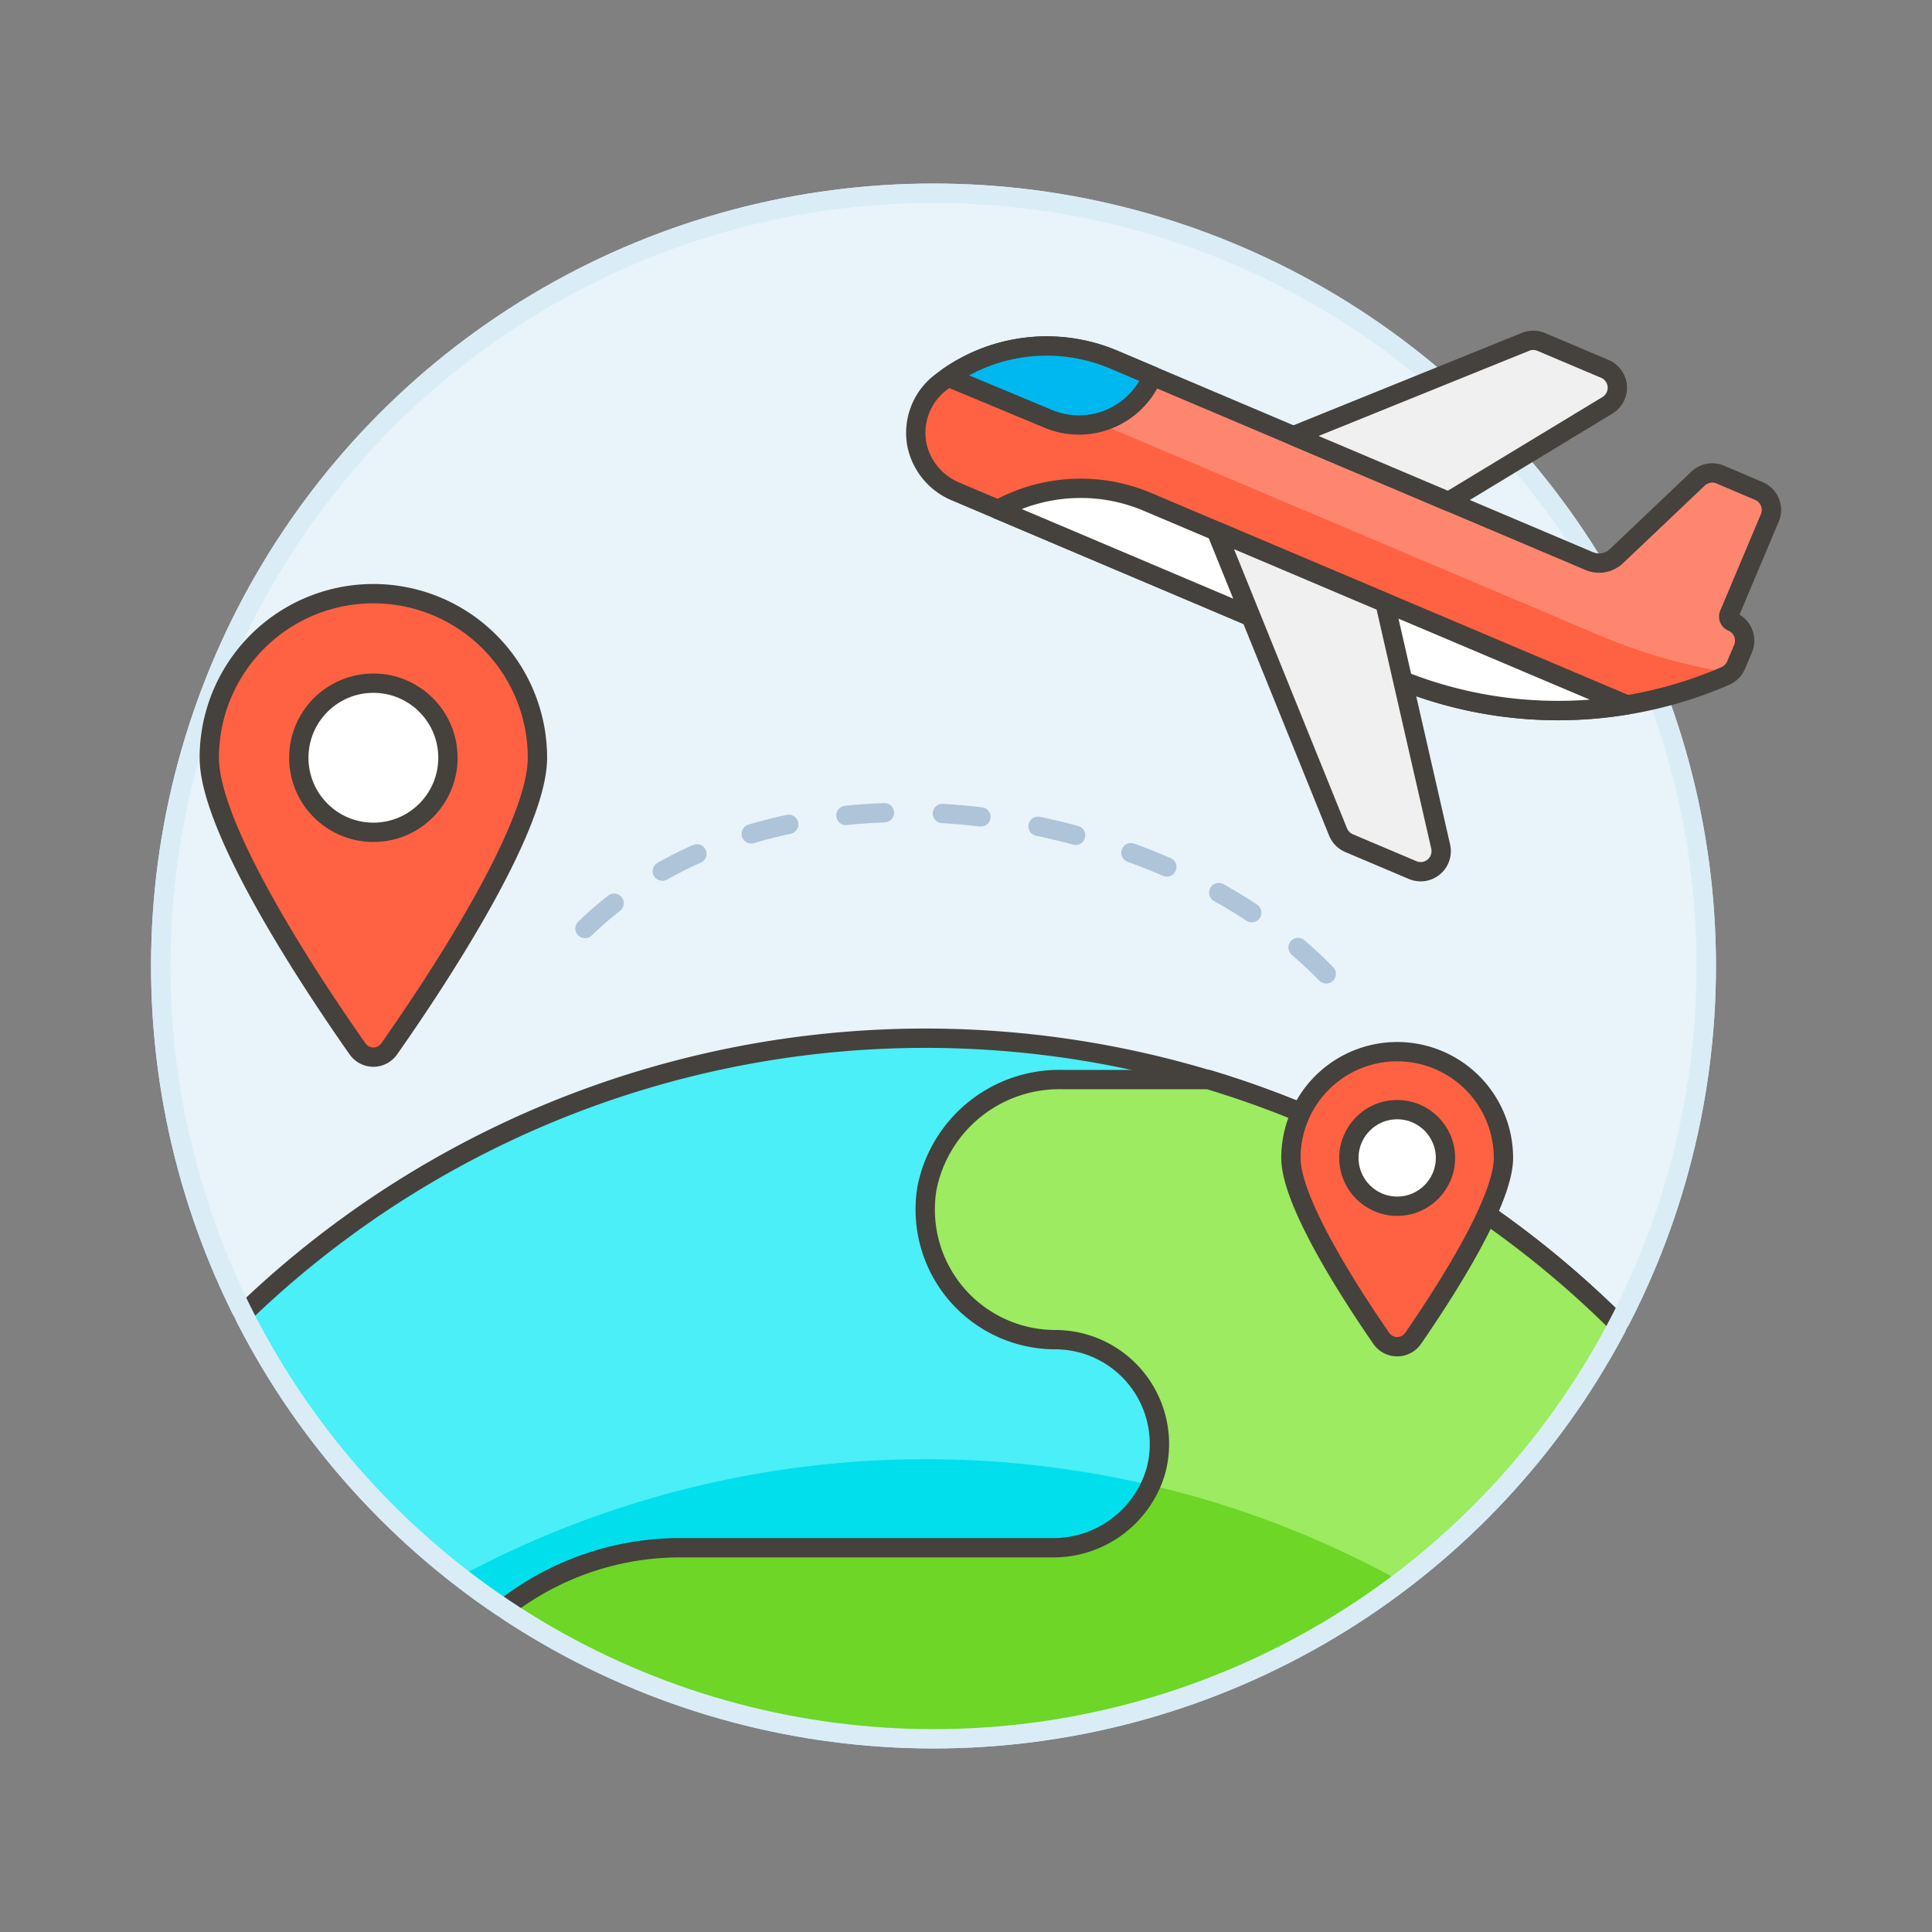
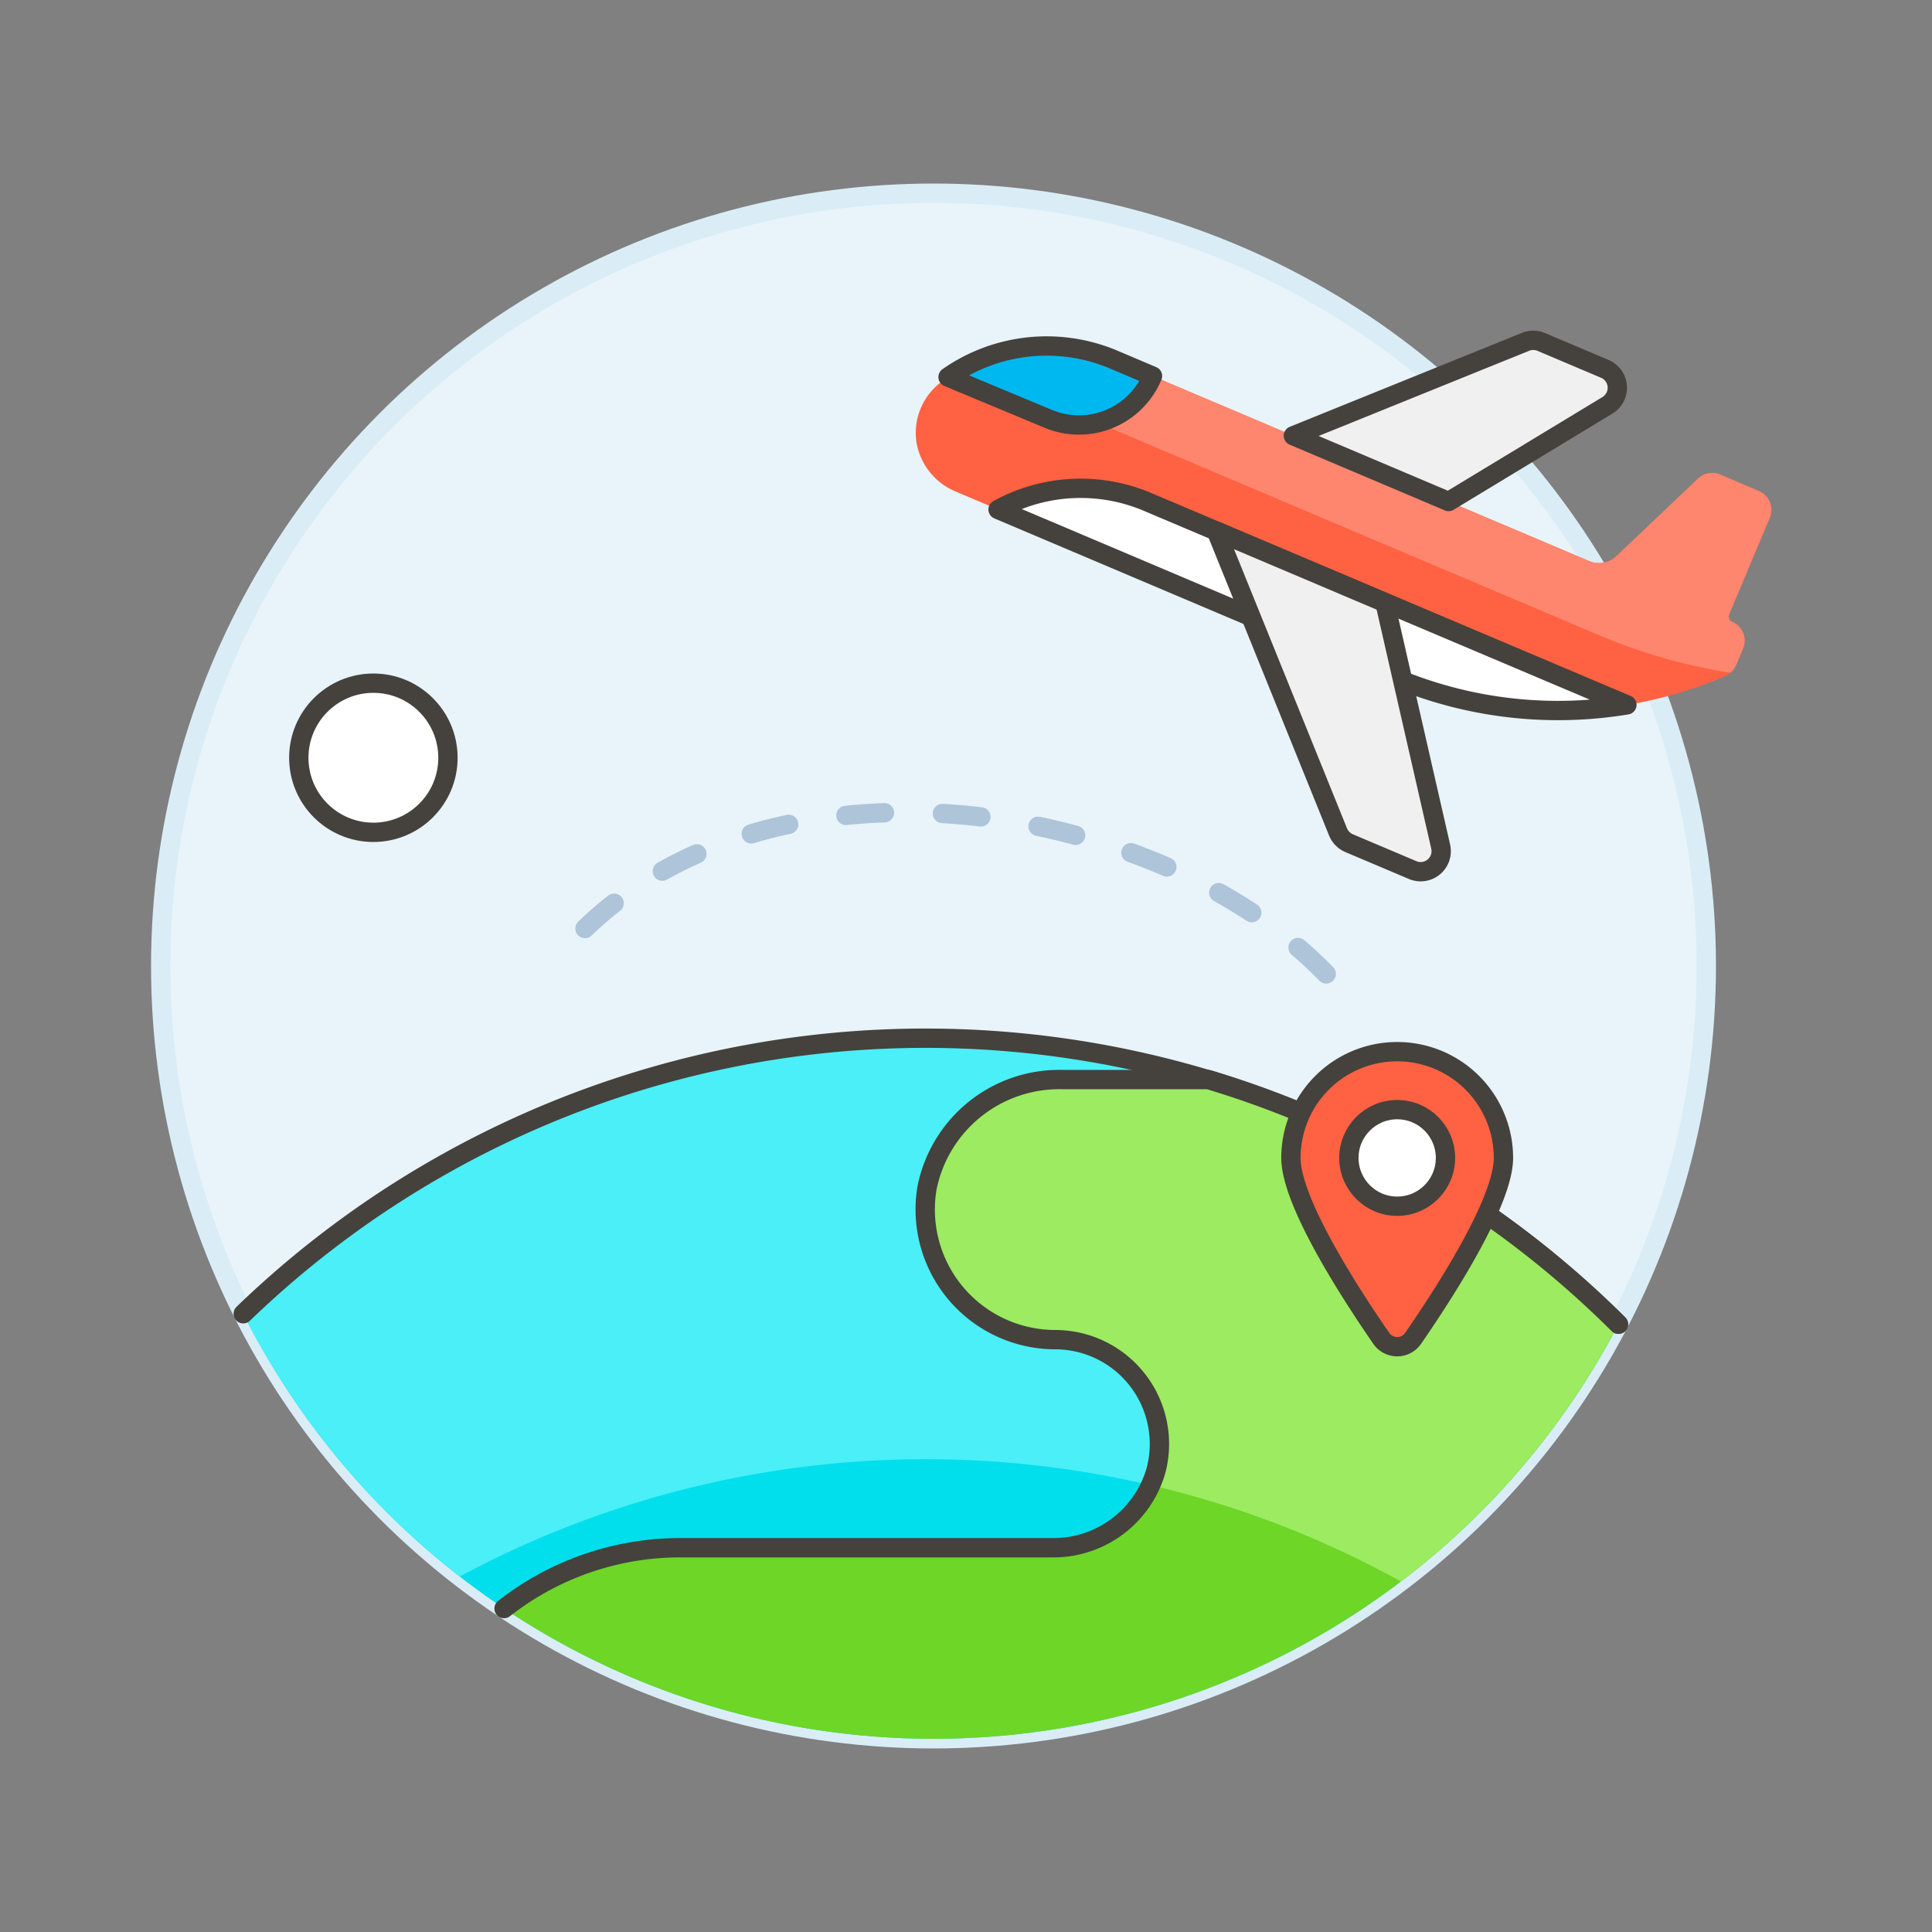
<svg xmlns="http://www.w3.org/2000/svg" viewBox="0 0 100 100">
  <rect x="0" y="0" width="100" height="100" fill="#808080" stroke="none" />
  <g class="nc-icon-wrapper">
    <defs />
    <circle class="a" cx="48.318" cy="50" r="40" fill="#e8f4fa" stroke-miterlimit="10" stroke="#daedf7" />
    <path class="b" d="M47.905 53.739A50.68 50.68 0 0 0 12.59 68a40.014 40.014 0 0 0 71.18.539 50.689 50.689 0 0 0-35.865-14.8z" style="" fill="#00dfeb" />
    <path class="c" d="M83.77 68.542A50.849 50.849 0 0 0 12.59 68 40.17 40.17 0 0 0 23.8 81.6a50.942 50.942 0 0 1 48.712.257A40.172 40.172 0 0 0 83.77 68.542z" style="" fill="#4aeff7" />
    <path class="d" d="M83.769 68.543a50.83 50.83 0 0 0-21.224-12.665h-7.561a6.982 6.982 0 0 0-7 5.6 6.735 6.735 0 0 0 6.64 7.862 5.4 5.4 0 0 1 5.211 6.77 5.526 5.526 0 0 1-5.429 4H35.19a14.778 14.778 0 0 0-9.1 3.148 40.017 40.017 0 0 0 57.68-14.716z" style="" fill="#6dd627" />
    <path class="e" d="M83.77 68.542A50.849 50.849 0 0 0 12.59 68" fill="none" stroke="#45413c" stroke-linecap="round" stroke-linejoin="round" />
    <path class="f" d="M62.545 55.878h-7.561a6.982 6.982 0 0 0-7 5.6 6.735 6.735 0 0 0 6.64 7.862 5.4 5.4 0 0 1 5.211 6.77 4.972 4.972 0 0 1-.258.764l-.277-.064a50.559 50.559 0 0 1 13.212 5.049 40.177 40.177 0 0 0 11.257-13.316 50.83 50.83 0 0 0-21.224-12.665z" style="" fill="#9ceb60" />
    <path class="e" d="M83.769 68.543a50.83 50.83 0 0 0-21.224-12.665h-7.561a6.982 6.982 0 0 0-7 5.6 6.735 6.735 0 0 0 6.64 7.862 5.4 5.4 0 0 1 5.211 6.77 5.526 5.526 0 0 1-5.429 4H35.19a14.778 14.778 0 0 0-9.1 3.148" fill="none" stroke="#45413c" stroke-linecap="round" stroke-linejoin="round" />
-     <circle class="g" cx="48.318" cy="50" r="40" stroke="#daedf7" fill="none" stroke-linecap="round" stroke-linejoin="round" />
    <g>
      <path class="h" d="M72.318 54.434a5.5 5.5 0 0 1 5.5 5.5c0 2.3-3.143 7.121-4.677 9.34a1 1 0 0 1-1.645 0c-1.534-2.218-4.678-7.044-4.678-9.34a5.5 5.5 0 0 1 5.5-5.5z" stroke="#45413c" stroke-linecap="round" stroke-linejoin="round" fill="#ff6242" />
      <circle class="i" cx="72.318" cy="59.934" r="2.5" stroke="#45413c" stroke-linecap="round" stroke-linejoin="round" fill="#fff" />
    </g>
    <g>
-       <path class="h" d="M19.326 30.728a8.493 8.493 0 0 1 8.492 8.493c0 3.79-5.546 12.042-7.674 15.07a1 1 0 0 1-1.637 0c-2.128-3.027-7.674-11.279-7.674-15.069a8.493 8.493 0 0 1 8.493-8.494z" stroke="#45413c" stroke-linecap="round" stroke-linejoin="round" fill="#ff6242" />
      <circle class="i" cx="19.326" cy="39.221" r="3.86" stroke="#45413c" stroke-linecap="round" stroke-linejoin="round" fill="#fff" />
    </g>
    <path class="j" d="M30.278 48.06c6.276-6.06 16.089-7.116 24.565-5.039 5.564 1.364 10.961 4.023 14.7 8.364" fill="none" stroke-linecap="round" stroke-linejoin="round" stroke="#adc4d9" stroke-dasharray="2 3" />
    <g>
      <path class="k" d="M89.5 31.8a.292.292 0 0 0 .155.382 1.063 1.063 0 0 1 .564 1.394l-.357.842a1.089 1.089 0 0 1-.564.573 21.8 21.8 0 0 1-17.158.063L49.5 25.456a3.366 3.366 0 0 1-2.048-2.469 3.285 3.285 0 0 1 1.21-3.17 8.914 8.914 0 0 1 8.938-1.224l24.662 10.45a1.3 1.3 0 0 0 1.4-.253l4.232-4.019a1.062 1.062 0 0 1 1.148-.207l2 .852a1.062 1.062 0 0 1 .563 1.39z" style="" fill="#ff6242" />
      <path class="l" d="M57.411 21.688a4.124 4.124 0 0 0 2.237-2.225l22.609 9.58a1.3 1.3 0 0 0 1.4-.253l4.232-4.019a1.062 1.062 0 0 1 1.148-.207l2 .852a1.062 1.062 0 0 1 .563 1.39L89.5 31.8a.293.293 0 0 0 .155.383 1.061 1.061 0 0 1 .564 1.392l-.357.843a1.105 1.105 0 0 1-.293.4A28.515 28.515 0 0 1 82.8 32.89L56.816 21.881a4.087 4.087 0 0 0 .595-.193z" style="" fill="#ff866e" />
-       <path class="e" d="M89.5 31.8a.292.292 0 0 0 .155.382 1.063 1.063 0 0 1 .564 1.394l-.357.842a1.089 1.089 0 0 1-.564.573 21.8 21.8 0 0 1-17.158.063L49.5 25.456a3.366 3.366 0 0 1-2.048-2.469 3.285 3.285 0 0 1 1.21-3.17 8.914 8.914 0 0 1 8.938-1.224l24.662 10.45a1.3 1.3 0 0 0 1.4-.253l4.232-4.019a1.062 1.062 0 0 1 1.148-.207l2 .852a1.062 1.062 0 0 1 .563 1.39z" fill="none" stroke="#45413c" stroke-linecap="round" stroke-linejoin="round" />
      <path class="i" d="M59.34 25.955l24.868 10.528a21.8 21.8 0 0 1-11.547-1.22l-.024-.01c-.068-.026-.135-.054-.2-.081l-.071-.029-.2-.082-.028-.012-20.477-8.677a8.867 8.867 0 0 1 7.679-.417z" stroke="#45413c" stroke-linecap="round" stroke-linejoin="round" fill="#fff" />
      <path class="m" d="M74.979 25.959L83.2 20.98a1.063 1.063 0 0 0-.136-1.888L79.775 17.7a1.068 1.068 0 0 0-.814-.007l-12.016 4.862z" stroke="#45413c" stroke-linecap="round" stroke-linejoin="round" fill="#f0f0f0" />
      <path class="m" d="M73.118 45.035l-3.291-1.394a1.066 1.066 0 0 1-.57-.58l-6.3-15.567 8.727 3.7 2.885 12.626a1.063 1.063 0 0 1-1.451 1.215z" stroke="#45413c" stroke-linecap="round" stroke-linejoin="round" fill="#f0f0f0" />
      <path class="n" d="M57.6 18.593l2.053.87a4.123 4.123 0 0 1-5.392 2.217l-5.19-2.163a8.906 8.906 0 0 1 8.529-.924z" stroke="#45413c" stroke-linecap="round" stroke-linejoin="round" fill="#00b8f0" />
    </g>
  </g>
</svg>